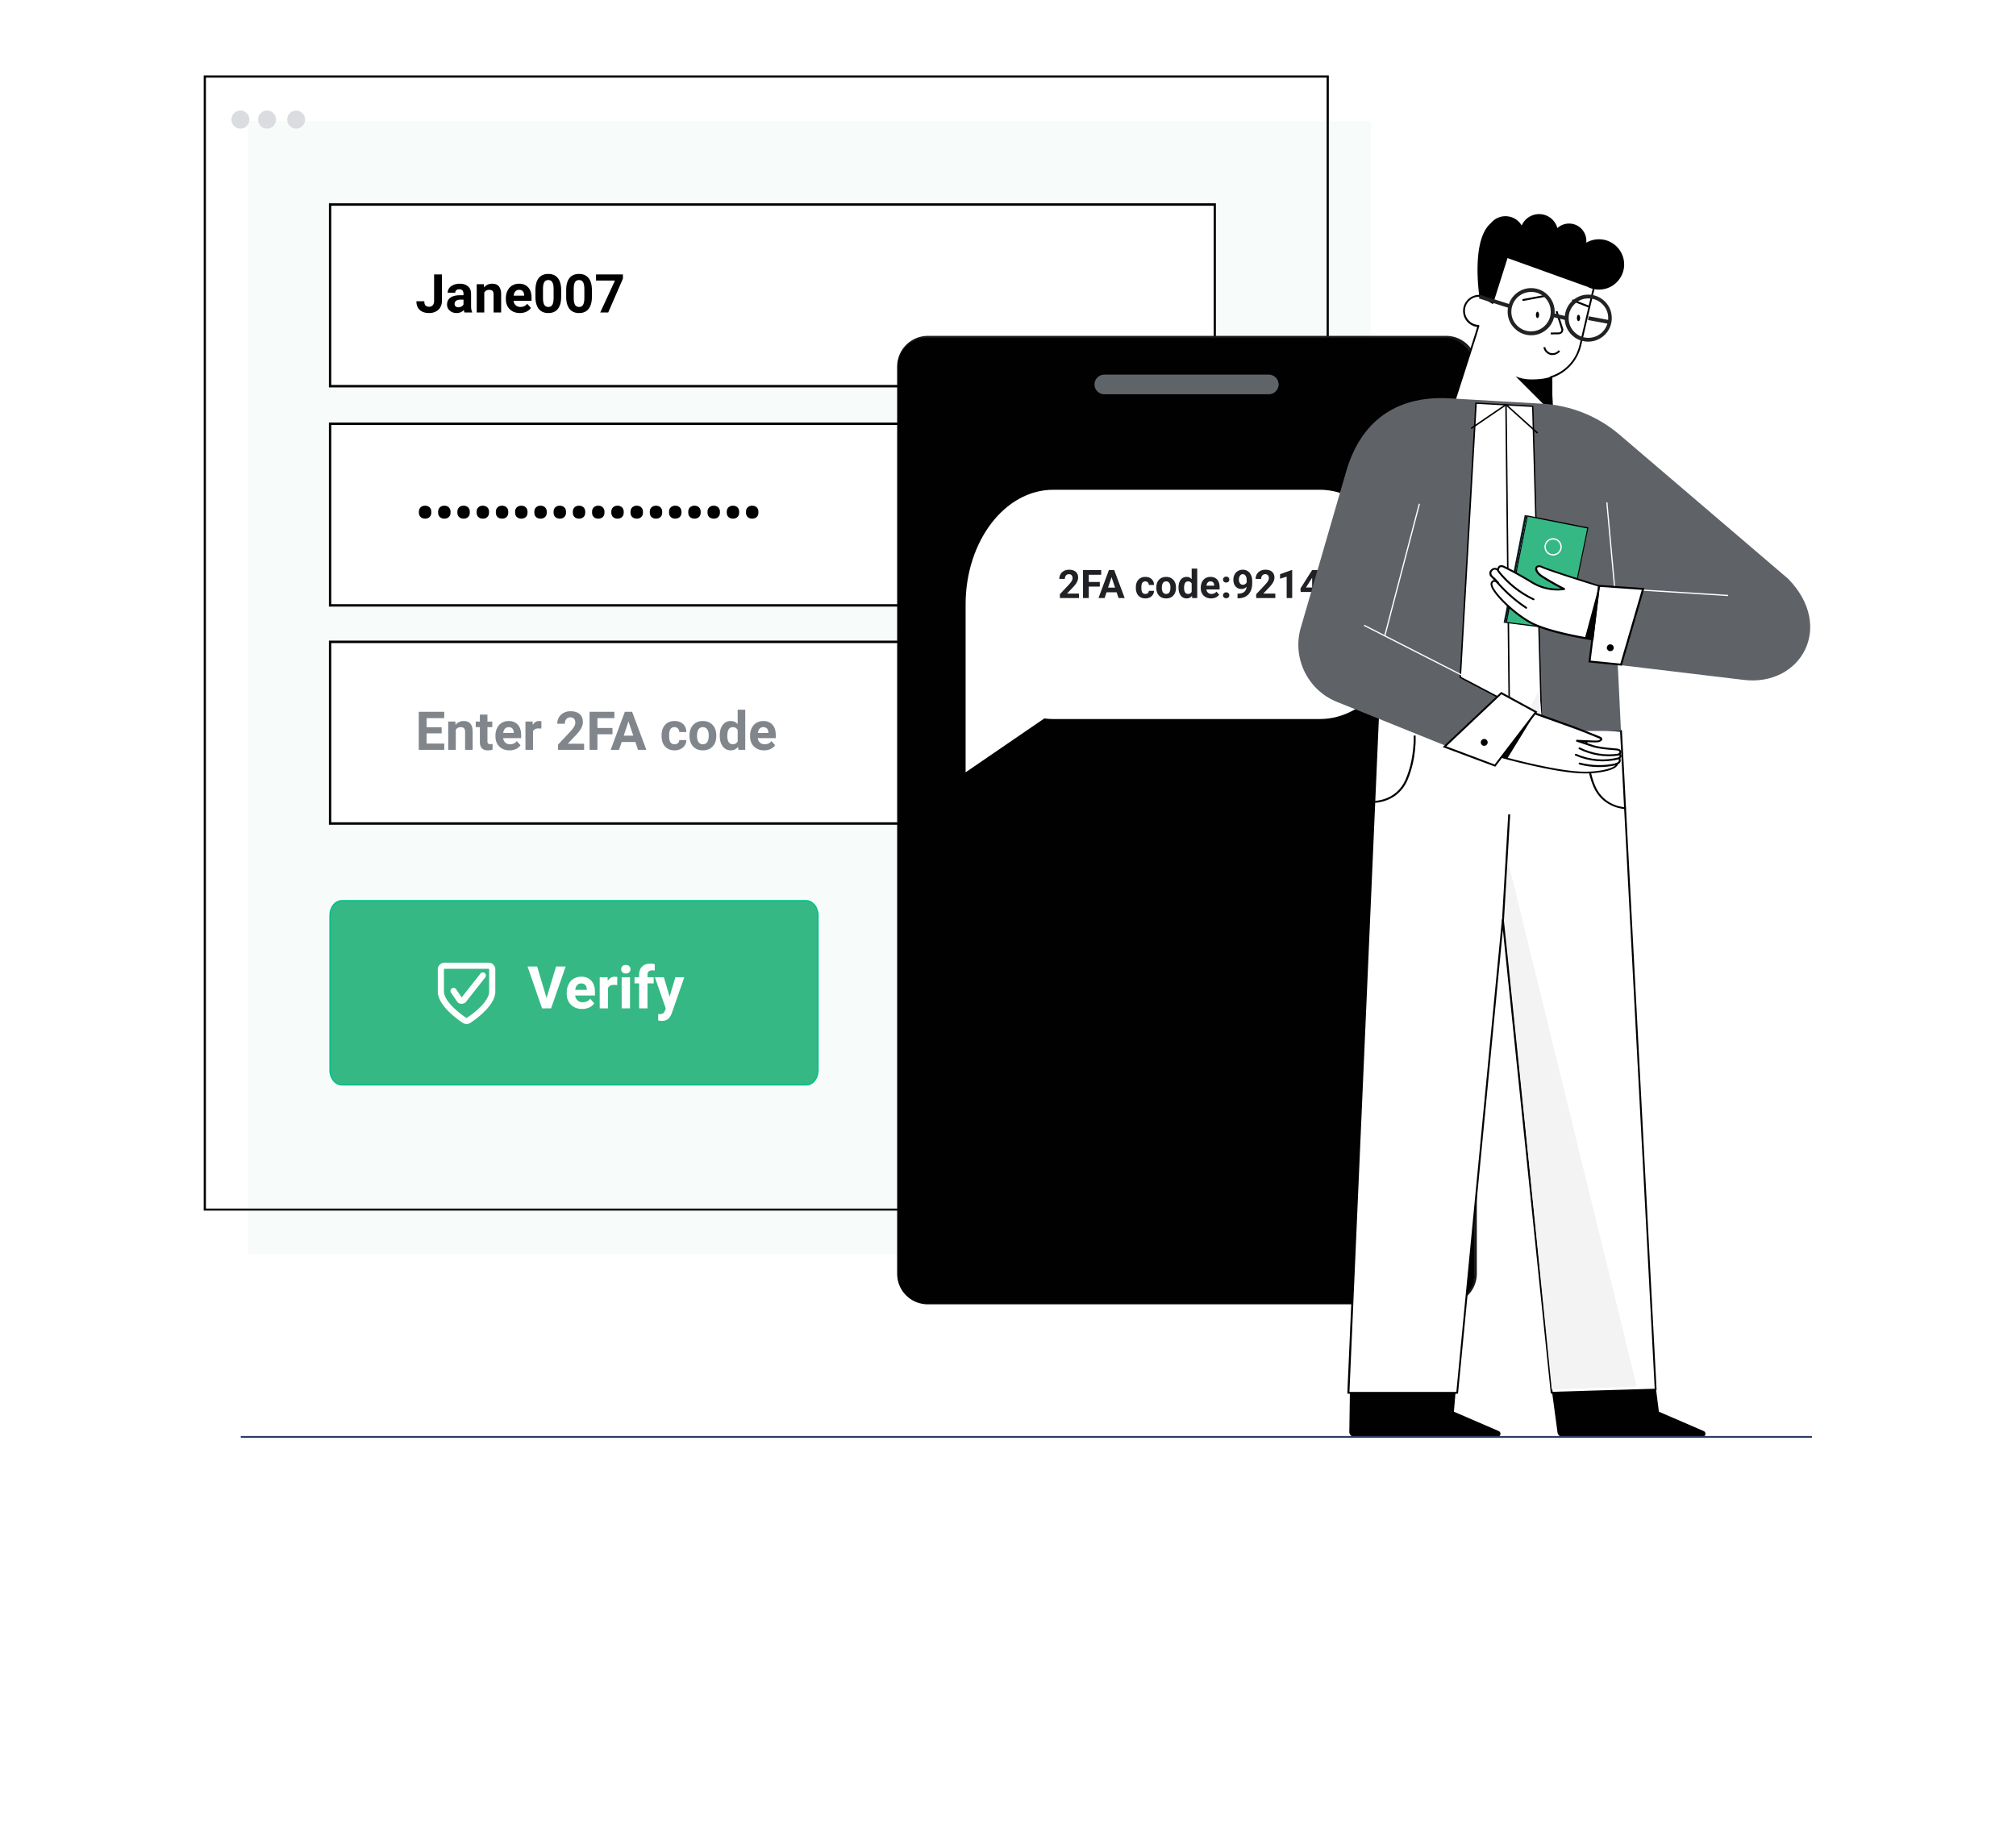
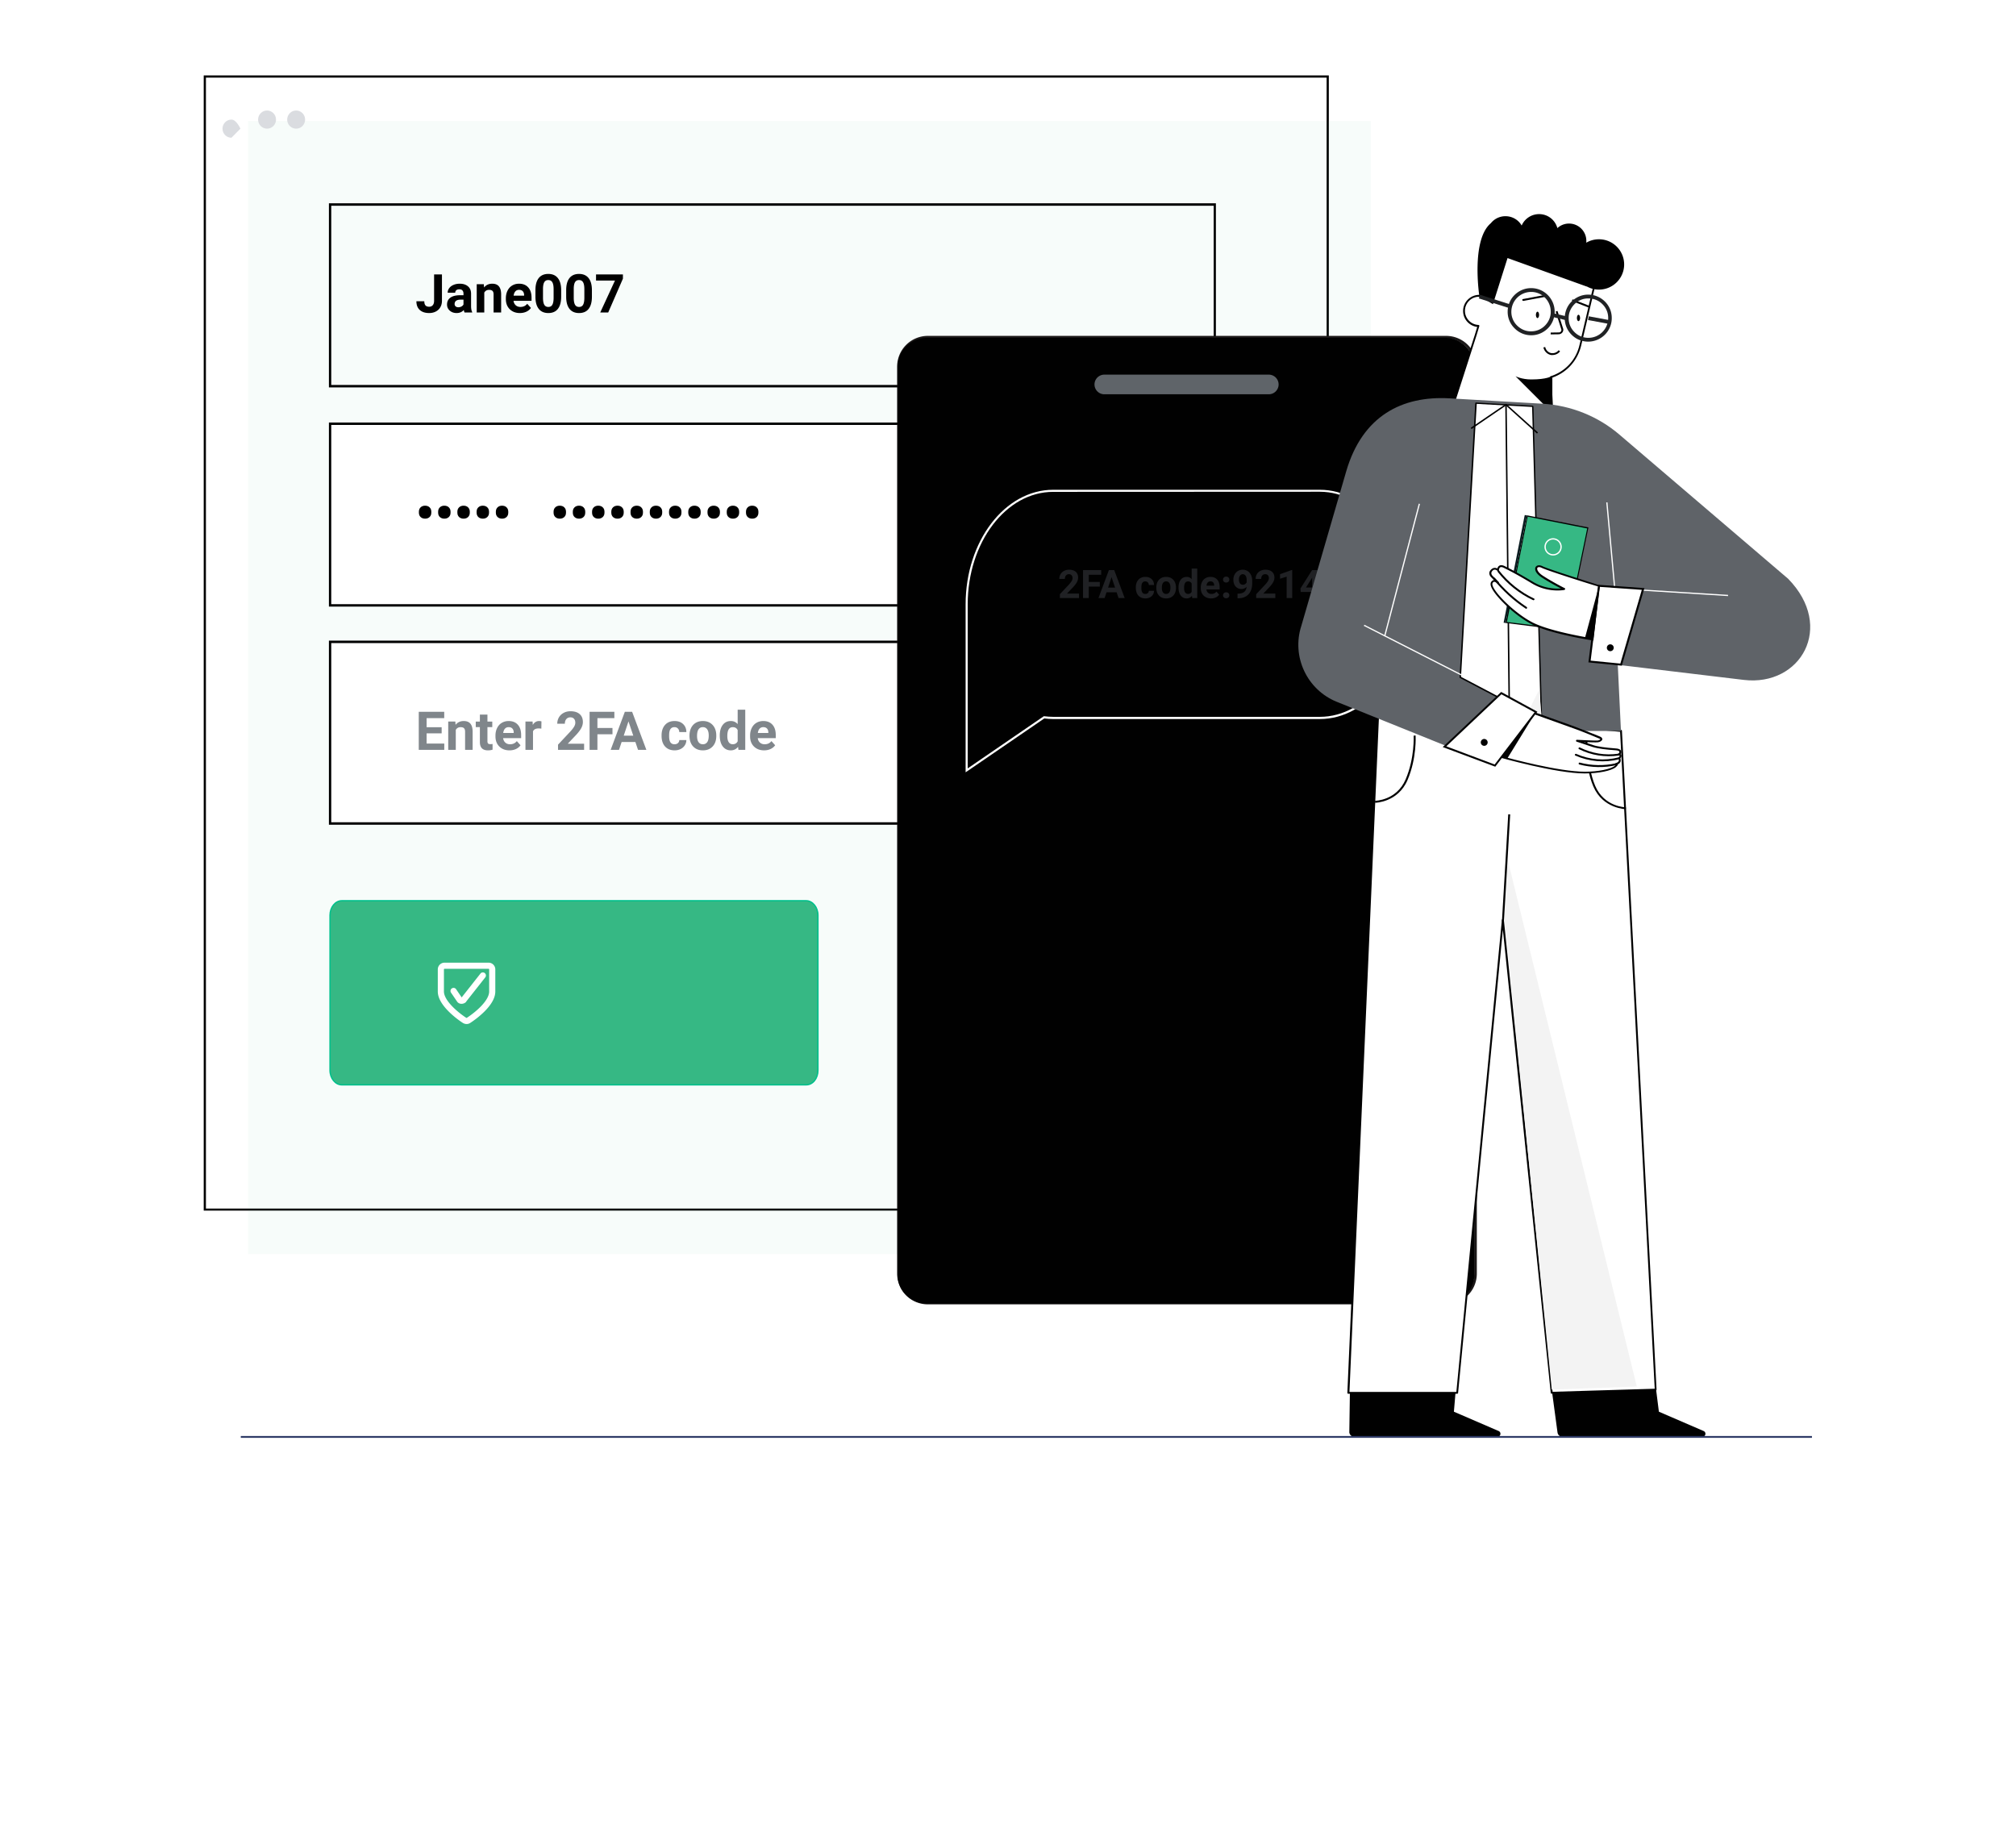
<svg xmlns="http://www.w3.org/2000/svg" xmlns:xlink="http://www.w3.org/1999/xlink" width="1524" height="1382" fill="none">
  <rect width="100%" height="100%" fill="#333333" stroke="none" />
  <style>.B{fill:#010101}.C{fill:#fff}.D{fill:#36b884}.E{stroke-miterlimit:10}</style>
  <g clip-path="url(#A)">
    <g class="C">
      <path d="M0 0h1524v1382H0z" />
      <path d="M1003.69 57.835H154.835v856.558h848.855V57.835z" />
    </g>
    <path d="M1004.53 915.228H154V57h850.53v858.228zm-848.86-1.577h847.19V58.67H155.67v854.981z" class="B" />
    <path opacity=".04" d="M1036.35 91.518H187.498v856.558h848.852V91.518z" class="D" />
    <g fill="#dadce0">
-       <path d="M181.745 97.272c3.741 0 6.773-3.074 6.773-6.867s-3.032-6.867-6.773-6.867-6.774 3.074-6.774 6.867 3.033 6.867 6.774 6.867zm20.135 0c3.741 0 6.774-3.074 6.774-6.867s-3.033-6.867-6.774-6.867-6.773 3.074-6.773 6.867 3.032 6.867 6.773 6.867zm21.992 0c3.741 0 6.774-3.074 6.774-6.867s-3.033-6.867-6.774-6.867-6.774 3.074-6.774 6.867 3.033 6.867 6.774 6.867z" />
+       <path d="M181.745 97.272s-3.032-6.867-6.773-6.867-6.774 3.074-6.774 6.867 3.033 6.867 6.774 6.867zm20.135 0c3.741 0 6.774-3.074 6.774-6.867s-3.033-6.867-6.774-6.867-6.773 3.074-6.773 6.867 3.032 6.867 6.773 6.867zm21.992 0c3.741 0 6.774-3.074 6.774-6.867s-3.033-6.867-6.774-6.867-6.774 3.074-6.774 6.867 3.033 6.867 6.774 6.867z" />
    </g>
-     <path d="M918.323 154.617H249.482V291.948H918.323V154.617Z" class="C" />
    <path d="M919.159 292.876H248.647V153.689h670.512v139.187h0zM250.41 291.02h667.078V155.545H250.41V291.02z" class="B" />
    <g fill="#000">
      <path d="M328.164 207.485h5.929v19.921c0 1.831-.409 3.452-1.226 4.861-.803 1.397-1.943 2.477-3.419 3.241s-3.142 1.147-5 1.147c-3.043 0-5.415-.771-7.114-2.313-1.7-1.554-2.55-3.748-2.55-6.581h5.969c0 1.41.296 2.451.889 3.123s1.528 1.008 2.806 1.008c1.133 0 2.036-.389 2.708-1.166s1.008-1.884 1.008-3.32v-19.921zm23.023 28.774c-.263-.514-.454-1.153-.573-1.917-1.383 1.542-3.182 2.313-5.395 2.313-2.095 0-3.834-.606-5.217-1.819-1.371-1.212-2.056-2.74-2.056-4.585 0-2.266.837-4.005 2.51-5.217 1.686-1.212 4.117-1.825 7.292-1.838h2.629v-1.225c0-.988-.257-1.779-.771-2.372-.5-.592-1.298-.889-2.391-.889-.962 0-1.719.231-2.273.692-.54.461-.81 1.093-.81 1.897h-5.711c0-1.238.382-2.385 1.146-3.439s1.844-1.877 3.241-2.47c1.396-.606 2.964-.909 4.703-.909 2.635 0 4.724.665 6.265 1.996 1.555 1.317 2.332 3.175 2.332 5.573v9.269c.013 2.029.297 3.564.85 4.604v.336h-5.771zm-4.723-3.972a4.99 4.99 0 0 0 2.332-.553c.711-.382 1.238-.89 1.581-1.522v-3.676h-2.134c-2.859 0-4.381.988-4.566 2.964l-.019.336c0 .712.25 1.298.751 1.759s1.185.692 2.055.692zm19.288-17.411l.178 2.47c1.528-1.91 3.577-2.865 6.146-2.865 2.266 0 3.953.665 5.06 1.996s1.673 3.32 1.699 5.968v13.814h-5.711v-13.675c0-1.213-.264-2.089-.791-2.629-.527-.553-1.403-.83-2.628-.83-1.608 0-2.813.685-3.617 2.055v15.079h-5.711v-21.383h5.375zm27.273 21.779c-3.136 0-5.692-.962-7.668-2.886-1.963-1.923-2.945-4.486-2.945-7.687v-.554c0-2.147.415-4.064 1.245-5.751.83-1.699 2.003-3.004 3.518-3.913 1.528-.922 3.267-1.383 5.217-1.383 2.925 0 5.224.922 6.897 2.767 1.687 1.844 2.53 4.459 2.53 7.845v2.332h-13.616c.184 1.397.737 2.517 1.66 3.36.935.843 2.114 1.265 3.537 1.265 2.2 0 3.92-.797 5.158-2.391l2.807 3.142c-.857 1.212-2.016 2.161-3.479 2.846-1.462.672-3.083 1.008-4.861 1.008zm-.652-17.55c-1.134 0-2.056.382-2.767 1.147-.699.764-1.146 1.857-1.344 3.28h7.944v-.454c-.026-1.265-.368-2.24-1.027-2.925-.659-.699-1.594-1.048-2.806-1.048zm31.837 5.257c0 3.979-.823 7.023-2.47 9.131s-4.058 3.162-7.233 3.162c-3.136 0-5.534-1.035-7.194-3.103s-2.51-5.033-2.549-8.893v-5.297c0-4.018.83-7.068 2.49-9.15 1.673-2.082 4.077-3.122 7.213-3.122s5.534 1.034 7.194 3.102c1.66 2.056 2.51 5.014 2.549 8.874v5.296zm-5.711-5.81c0-2.385-.33-4.117-.988-5.198-.646-1.093-1.66-1.64-3.044-1.64-1.344 0-2.338.521-2.984 1.561-.632 1.028-.968 2.642-1.008 4.842v6.996c0 2.345.316 4.091.949 5.237.645 1.133 1.673 1.7 3.083 1.7 1.396 0 2.404-.547 3.023-1.64s.942-2.767.969-5.02v-6.838zm28.952 5.81c0 3.979-.823 7.023-2.47 9.131s-4.058 3.162-7.233 3.162c-3.136 0-5.534-1.035-7.194-3.103s-2.51-5.033-2.549-8.893v-5.297c0-4.018.83-7.068 2.49-9.15 1.673-2.082 4.077-3.122 7.213-3.122s5.534 1.034 7.194 3.102c1.66 2.056 2.509 5.014 2.549 8.874v5.296zm-5.711-5.81c0-2.385-.33-4.117-.989-5.198-.645-1.093-1.66-1.64-3.043-1.64-1.344 0-2.339.521-2.984 1.561-.633 1.028-.969 2.642-1.008 4.842v6.996c0 2.345.316 4.091.949 5.237.645 1.133 1.673 1.7 3.083 1.7 1.396 0 2.404-.547 3.023-1.64s.942-2.767.969-5.02v-6.838zm29.149-7.866l-11.126 25.573h-6.028l11.147-24.15h-14.309v-4.624h20.316v3.201z" />
    </g>
    <path d="M918.323 320.342H249.482V457.674H918.323V320.342Z" class="C" />
    <path d="M919.159 458.601H248.647V319.414h670.512v139.187h0zm-668.749-1.855h667.078V321.27H250.41v135.476z" class="B" />
    <g fill="#000">
      <use xlink:href="#B" />
      <use xlink:href="#C" />
      <path d="M345.753 386.847c0-1.371.434-2.471 1.304-3.301s1.989-1.245 3.36-1.245c1.422 0 2.555.409 3.399 1.226.856.816 1.297 1.89 1.324 3.221v.85c0 1.357-.435 2.45-1.305 3.28-.856.817-1.982 1.226-3.379 1.226-1.383 0-2.516-.409-3.399-1.226-.87-.817-1.304-1.93-1.304-3.34v-.691zm14.545 0c0-1.371.435-2.471 1.304-3.301s1.99-1.245 3.36-1.245c1.423 0 2.556.409 3.399 1.226.856.816 1.298 1.89 1.324 3.221v.85c0 1.357-.435 2.45-1.304 3.28-.857.817-1.983 1.226-3.38 1.226-1.383 0-2.516-.409-3.399-1.226-.869-.817-1.304-1.93-1.304-3.34v-.691z" />
      <use xlink:href="#D" />
      <use xlink:href="#E" />
      <use xlink:href="#F" />
      <use xlink:href="#G" />
      <path d="M433.024 386.847c0-1.371.435-2.471 1.305-3.301s1.989-1.245 3.359-1.245c1.423 0 2.556.409 3.399 1.226.857.816 1.298 1.89 1.325 3.221v.85c0 1.357-.435 2.45-1.305 3.28-.856.817-1.983 1.226-3.379 1.226-1.384 0-2.517-.409-3.399-1.226-.87-.817-1.305-1.93-1.305-3.34v-.691zm14.546 0c0-1.371.434-2.471 1.304-3.301s1.989-1.245 3.36-1.245c1.423 0 2.556.409 3.399 1.226.856.816 1.298 1.89 1.324 3.221v.85c0 1.357-.435 2.45-1.304 3.28-.857.817-1.983 1.226-3.38 1.226-1.383 0-2.516-.409-3.399-1.226-.87-.817-1.304-1.93-1.304-3.34v-.691zm14.545 0c0-1.371.435-2.471 1.304-3.301s1.99-1.245 3.36-1.245c1.423 0 2.556.409 3.399 1.226.856.816 1.298 1.89 1.324 3.221v.85c0 1.357-.435 2.45-1.304 3.28-.857.817-1.983 1.226-3.38 1.226-1.383 0-2.516-.409-3.399-1.226-.869-.817-1.304-1.93-1.304-3.34v-.691zm14.545 0c0-1.371.435-2.471 1.305-3.301s1.989-1.245 3.359-1.245c1.423 0 2.556.409 3.399 1.226.857.816 1.298 1.89 1.324 3.221v.85c0 1.357-.434 2.45-1.304 3.28-.856.817-1.983 1.226-3.379 1.226-1.384 0-2.517-.409-3.399-1.226-.87-.817-1.305-1.93-1.305-3.34v-.691zm14.546 0c0-1.371.434-2.471 1.304-3.301s1.989-1.245 3.359-1.245c1.423 0 2.556.409 3.4 1.226.856.816 1.297 1.89 1.324 3.221v.85c0 1.357-.435 2.45-1.305 3.28-.856.817-1.982 1.226-3.379 1.226-1.383 0-2.516-.409-3.399-1.226-.87-.817-1.304-1.93-1.304-3.34v-.691zm14.545 0c0-1.371.435-2.471 1.304-3.301s1.99-1.245 3.36-1.245c1.423 0 2.556.409 3.399 1.226.856.816 1.298 1.89 1.324 3.221v.85c0 1.357-.435 2.45-1.304 3.28-.857.817-1.983 1.226-3.38 1.226-1.383 0-2.516-.409-3.399-1.226-.869-.817-1.304-1.93-1.304-3.34v-.691zm14.545 0c0-1.371.435-2.471 1.304-3.301s1.99-1.245 3.36-1.245c1.423 0 2.556.409 3.399 1.226.857.816 1.298 1.89 1.324 3.221v.85c0 1.357-.434 2.45-1.304 3.28-.856.817-1.983 1.226-3.379 1.226-1.384 0-2.517-.409-3.4-1.226-.869-.817-1.304-1.93-1.304-3.34v-.691zm14.545 0c0-1.371.435-2.471 1.305-3.301s1.989-1.245 3.359-1.245c1.423 0 2.556.409 3.4 1.226.856.816 1.297 1.89 1.324 3.221v.85c0 1.357-.435 2.45-1.305 3.28-.856.817-1.983 1.226-3.379 1.226-1.383 0-2.517-.409-3.399-1.226-.87-.817-1.305-1.93-1.305-3.34v-.691zm14.546 0c0-1.371.434-2.471 1.304-3.301s1.989-1.245 3.36-1.245c1.423 0 2.556.409 3.399 1.226.856.816 1.298 1.89 1.324 3.221v.85c0 1.357-.435 2.45-1.304 3.28-.857.817-1.983 1.226-3.38 1.226-1.383 0-2.516-.409-3.399-1.226-.87-.817-1.304-1.93-1.304-3.34v-.691zm14.545 0c0-1.371.435-2.471 1.304-3.301s1.99-1.245 3.36-1.245c1.423 0 2.556.409 3.399 1.226.857.816 1.298 1.89 1.324 3.221v.85c0 1.357-.435 2.45-1.304 3.28-.856.817-1.983 1.226-3.379 1.226-1.384 0-2.517-.409-3.4-1.226-.869-.817-1.304-1.93-1.304-3.34v-.691z" />
    </g>
    <path d="M918.323 485.233H249.482V622.564H918.323V485.233Z" class="C" />
    <path d="M919.159 623.492H248.647V484.305h670.512v139.187h0zm-668.749-1.856h667.078V486.161H250.41v135.475z" class="B" />
    <g fill="#80868b">
      <path d="M333.875 554.405h-11.383v7.707h13.359v4.763h-19.288v-28.774h19.249v4.802h-13.32v6.858h11.383v4.644zm10.336-8.913l.178 2.47c1.528-1.91 3.577-2.865 6.146-2.865 2.266 0 3.953.665 5.059 1.996s1.673 3.32 1.7 5.968v13.814h-5.712v-13.676c0-1.212-.263-2.088-.79-2.628-.527-.553-1.403-.83-2.628-.83-1.608 0-2.813.685-3.617 2.055v15.079h-5.711v-21.383h5.375zm24.268-5.257v5.257h3.657v4.19h-3.657v10.671c0 .791.152 1.357.455 1.7s.883.514 1.739.514c.633 0 1.192-.046 1.68-.139v4.328c-1.12.343-2.273.514-3.458.514-4.006 0-6.048-2.022-6.127-6.067v-11.521h-3.122v-4.19h3.122v-5.257h5.711zm16.68 27.035c-3.136 0-5.691-.961-7.668-2.885-1.963-1.924-2.944-4.486-2.944-7.688v-.553c0-2.148.415-4.065 1.245-5.751.83-1.7 2.002-3.004 3.517-3.913 1.529-.922 3.268-1.383 5.218-1.383 2.925 0 5.224.922 6.897 2.766 1.686 1.845 2.53 4.46 2.53 7.846v2.332h-13.617c.185 1.397.738 2.517 1.66 3.36.936.843 2.115 1.265 3.538 1.265 2.2 0 3.919-.797 5.158-2.392l2.806 3.143c-.856 1.212-2.016 2.16-3.478 2.845-1.463.672-3.083 1.008-4.862 1.008zm-.652-17.549c-1.133 0-2.055.382-2.767 1.146-.698.764-1.146 1.858-1.344 3.281h7.945v-.455c-.026-1.264-.369-2.239-1.028-2.924-.658-.699-1.594-1.048-2.806-1.048zm24.723 1.127a15.42 15.42 0 0 0-2.055-.159c-2.161 0-3.577.732-4.249 2.194v13.992h-5.712v-21.383h5.396l.158 2.549c1.146-1.963 2.733-2.944 4.762-2.944a5.96 5.96 0 0 1 1.779.257l-.079 5.494zm32.332 16.027h-19.723v-3.913l9.308-9.921c1.278-1.396 2.22-2.615 2.826-3.656.619-1.041.929-2.029.929-2.964 0-1.278-.323-2.28-.969-3.004-.645-.738-1.567-1.107-2.766-1.107-1.292 0-2.313.448-3.064 1.344-.737.883-1.106 2.049-1.106 3.498h-5.732c0-1.752.416-3.353 1.246-4.802.843-1.45 2.029-2.583 3.557-3.4 1.528-.83 3.261-1.245 5.197-1.245 2.965 0 5.264.712 6.898 2.135 1.646 1.423 2.47 3.432 2.47 6.027 0 1.423-.369 2.873-1.107 4.348s-2.002 3.195-3.794 5.158l-6.542 6.897h12.372v4.605zm21.442-11.759h-11.383v11.759h-5.929v-28.774h18.735v4.802h-12.806v7.431h11.383v4.782zm17.312 5.83h-10.395l-1.976 5.929h-6.304l10.711-28.774h5.494l10.771 28.774h-6.305l-1.996-5.929zm-8.794-4.802h7.193l-3.616-10.771-3.577 10.771zm38.379 6.522c1.054 0 1.91-.29 2.569-.87s1.001-1.35 1.028-2.312h5.355c-.013 1.449-.408 2.78-1.185 3.992-.778 1.199-1.845 2.134-3.202 2.806-1.344.659-2.833.988-4.466.988-3.057 0-5.468-.968-7.233-2.905-1.766-1.95-2.649-4.637-2.649-8.063v-.375c0-3.294.877-5.923 2.629-7.886s4.157-2.944 7.213-2.944c2.675 0 4.816.764 6.423 2.292 1.621 1.515 2.444 3.538 2.47 6.067h-5.355c-.027-1.106-.369-2.002-1.028-2.687-.659-.699-1.528-1.048-2.609-1.048-1.33 0-2.338.488-3.023 1.463-.672.961-1.008 2.529-1.008 4.703v.593c0 2.2.336 3.781 1.008 4.743s1.693 1.443 3.063 1.443zm11.324-6.68c0-2.121.408-4.012 1.225-5.672s1.99-2.945 3.518-3.854c1.541-.909 3.327-1.363 5.356-1.363 2.885 0 5.237.882 7.055 2.648 1.831 1.765 2.852 4.163 3.063 7.193l.04 1.463c0 3.28-.916 5.915-2.747 7.905-1.832 1.976-4.289 2.964-7.372 2.964s-5.547-.988-7.391-2.964c-1.831-1.976-2.747-4.664-2.747-8.063v-.257zm5.711.415c0 2.029.382 3.583 1.147 4.664.764 1.067 1.857 1.601 3.28 1.601 1.384 0 2.464-.527 3.241-1.581.778-1.068 1.166-2.767 1.166-5.099 0-1.99-.388-3.531-1.166-4.625s-1.871-1.64-3.28-1.64c-1.397 0-2.477.547-3.241 1.64-.765 1.081-1.147 2.761-1.147 5.04zm17.174-.376c0-3.333.744-5.988 2.233-7.964 1.502-1.976 3.551-2.964 6.146-2.964 2.082 0 3.801.777 5.158 2.332V536.52h5.732v30.355h-5.158l-.277-2.273c-1.423 1.779-3.254 2.668-5.494 2.668-2.517 0-4.539-.988-6.067-2.964-1.515-1.99-2.273-4.75-2.273-8.281zm5.711.415c0 2.003.35 3.538 1.048 4.605s1.713 1.601 3.043 1.601c1.766 0 3.011-.745 3.735-2.233v-8.439c-.711-1.489-1.943-2.233-3.695-2.233-2.754 0-4.131 2.233-4.131 6.699zm27.826 10.83c-3.135 0-5.691-.961-7.668-2.885-1.963-1.924-2.944-4.486-2.944-7.688v-.553c0-2.148.415-4.065 1.245-5.751.83-1.7 2.002-3.004 3.517-3.913 1.529-.922 3.268-1.383 5.218-1.383 2.925 0 5.224.922 6.897 2.766 1.686 1.845 2.53 4.46 2.53 7.846v2.332h-13.617c.185 1.397.738 2.517 1.66 3.36.936.843 2.115 1.265 3.538 1.265 2.2 0 3.919-.797 5.158-2.392l2.806 3.143c-.856 1.212-2.016 2.16-3.478 2.845-1.463.672-3.083 1.008-4.862 1.008zm-.652-17.549c-1.133 0-2.055.382-2.767 1.146-.698.764-1.146 1.858-1.344 3.281h7.945v-.455c-.026-1.264-.369-2.239-1.028-2.924-.658-.699-1.594-1.048-2.806-1.048z" />
    </g>
    <path d="M701.47 254.924h391.67a22.22 22.22 0 0 1 22.27 22.27V962.83a22.22 22.22 0 0 1-22.27 22.27H701.47c-12.342 0-22.27-9.928-22.27-22.27V277.194a22.22 22.22 0 0 1 22.27-22.27z" stroke="#1b1818" stroke-width="2" stroke-linejoin="round" />
    <path d="M700.727 255.388h391.583a22.22 22.22 0 0 1 22.27 22.27v685.636a22.22 22.22 0 0 1-22.27 22.27H700.727a22.22 22.22 0 0 1-22.27-22.27V277.658c0-12.248 9.929-22.27 22.27-22.27z" class="B" />
    <path d="M609.42 820.139H258.39c-4.825 0-8.908-4.918-8.908-10.95V691.901c0-6.031 3.99-10.949 8.908-10.949h351.03c4.826 0 8.908 4.918 8.908 10.949v117.288c0 6.032-3.804 10.95-8.908 10.95z" stroke="#00c08b" class="D E" />
    <g class="C">
      <g fill-rule="evenodd">
        <path d="M366.443 735.64a2.32 2.32 0 0 1 .387 3.257l-14.225 18.056c-.057.12-.125.239-.204.354a2.66 2.66 0 0 1-.831.777l-.143.081-.161.101c-1.686.963-4.487 1.011-5.895-1.328l-4.412-6.479a2.32 2.32 0 1 1 3.836-2.611l4.207 6.18 14.184-18.002a2.32 2.32 0 0 1 3.257-.386zm-17.182 18.422l-.002.001zm-18.308-21.194c0-2.812 2.292-5.103 5.104-5.103h33.266c2.812 0 5.103 2.291 5.103 5.103v16.703c0 2.823-1.036 5.549-2.481 7.999-1.453 2.462-3.405 4.788-5.443 6.853-4.062 4.117-8.688 7.418-11.087 8.946-1.664 1.095-3.72.993-5.338.068a1.81 1.81 0 0 1-.094-.057c-2.403-1.529-7.041-4.871-11.109-9.013-2.037-2.072-3.986-4.4-5.438-6.853-1.443-2.438-2.483-5.149-2.483-7.943v-16.703zm5.104-.464c-.25 0-.464.215-.464.464v16.703c0 1.66.63 3.542 1.836 5.58 1.197 2.023 2.876 4.053 4.754 5.965 3.727 3.793 8.023 6.901 10.232 8.313a.73.73 0 0 0 .327.092c.074 0 .108-.018.122-.028s.025-.016.037-.024l.005-.003c2.199-1.399 6.537-4.495 10.294-8.302 1.877-1.901 3.553-3.925 4.749-5.952 1.203-2.039 1.838-3.94 1.838-5.641v-16.703c0-.249-.214-.464-.464-.464h-33.266z" />
      </g>
-       <path d="M413.179 754.482l7.177-23.814h7.264l-11.026 31.665h-6.807l-10.983-31.665h7.242l7.133 23.814zm26.903 8.286c-3.451 0-6.264-1.059-8.439-3.176-2.16-2.116-3.24-4.936-3.24-8.46v-.608c0-2.364.457-4.473 1.37-6.329.913-1.87 2.204-3.306 3.871-4.306 1.682-1.015 3.596-1.523 5.742-1.523 3.218 0 5.748 1.015 7.59 3.045 1.855 2.03 2.783 4.908 2.783 8.634v2.566h-14.984c.203 1.537.812 2.77 1.827 3.698 1.029.927 2.327 1.391 3.893 1.391 2.421 0 4.313-.877 5.676-2.631l3.088 3.458c-.942 1.334-2.218 2.378-3.827 3.132-1.61.739-3.393 1.109-5.35 1.109zm-.718-19.313c-1.247 0-2.262.421-3.045 1.262-.768.841-1.261 2.044-1.479 3.61h8.743v-.5c-.029-1.392-.406-2.465-1.131-3.219-.725-.768-1.754-1.153-3.088-1.153zm27.207 1.24c-.856-.116-1.61-.174-2.262-.174-2.378 0-3.937.805-4.676 2.414v15.398h-6.285v-23.532h5.937l.174 2.806c1.261-2.16 3.008-3.241 5.241-3.241.696 0 1.349.095 1.958.283l-.087 6.046zm9.677 17.638h-6.306v-23.532h6.306v23.532zm-6.676-29.621c0-.942.312-1.718.935-2.327.638-.609 1.501-.914 2.588-.914 1.073 0 1.928.305 2.566.914s.957 1.385.957 2.327c0 .957-.326 1.74-.978 2.349-.638.609-1.487.913-2.545.913s-1.914-.304-2.566-.913c-.638-.609-.957-1.392-.957-2.349zm13.592 29.621v-18.921h-3.501v-4.611h3.501v-2c0-2.639.754-4.684 2.262-6.133 1.522-1.465 3.647-2.197 6.372-2.197.87 0 1.936.145 3.197.435l-.065 4.872c-.522-.131-1.16-.196-1.914-.196-2.363 0-3.545 1.109-3.545 3.327v1.892h4.676v4.611h-4.676v18.921h-6.307zm23.031-8.895l4.35-14.637h6.742l-9.46 27.185-.522 1.24c-1.407 3.074-3.727 4.611-6.96 4.611-.913 0-1.841-.138-2.784-.414v-4.762l.957.021c1.189 0 2.074-.181 2.654-.543.594-.363 1.058-.965 1.392-1.805l.739-1.936-8.243-23.597h6.764l4.371 14.637zM997.66 371.099H796.21c-36.189 0-65.511 38.416-65.511 85.832v125.454l58.551-40.086c2.32.279 4.64.464 6.96.464h201.45c36.19 0 65.51-38.415 65.51-85.832s-29.32-85.832-65.51-85.832z" />
      <path d="M729.957 583.87V456.931c0-47.787 29.693-86.667 66.253-86.667h201.45c36.56 0 66.25 38.88 66.25 86.667s-29.69 86.667-66.25 86.667H796.21c-2.227 0-4.547-.185-6.774-.463l-59.479 40.735zm66.253-212.029c-35.725 0-64.676 38.138-64.676 85.09v123.97l57.531-39.437h.278c2.32.279 4.64.464 6.867.464h201.45c35.72 0 64.68-38.137 64.68-85.09s-29.05-85.089-64.68-85.089l-201.45.092z" />
    </g>
    <g fill="#202124">
      <path d="M815.679 452.106H801.21v-2.871l6.829-7.278c.937-1.025 1.628-1.919 2.073-2.682.454-.764.681-1.489.681-2.175 0-.938-.236-1.672-.71-2.204-.474-.541-1.15-.812-2.03-.812-.947 0-1.696.329-2.247.986-.541.648-.812 1.503-.812 2.566h-4.205c0-1.285.305-2.46.914-3.523.618-1.063 1.488-1.894 2.609-2.494 1.122-.609 2.393-.913 3.814-.913 2.174 0 3.861.522 5.06 1.566 1.208 1.044 1.812 2.518 1.812 4.422 0 1.044-.271 2.107-.812 3.19s-1.469 2.343-2.784 3.784l-4.799 5.06h9.076v3.378zm15.731-8.627h-8.351v8.627h-4.349v-21.11h13.744v3.523h-9.395v5.452h8.351v3.508zm12.701 4.277h-7.626l-1.45 4.35h-4.625l7.858-21.11h4.031l7.902 21.11h-4.625l-1.465-4.35zm-6.452-3.523h5.278l-2.653-7.902-2.625 7.902zm28.157 4.785c.773 0 1.401-.213 1.885-.638s.734-.991.754-1.697h3.929c-.01 1.064-.3 2.04-.87 2.929-.57.88-1.353 1.566-2.349 2.059-.986.483-2.078.725-3.277.725-2.242 0-4.011-.711-5.306-2.131-1.295-1.431-1.943-3.403-1.943-5.916v-.275c0-2.417.643-4.345 1.928-5.785s3.05-2.161 5.292-2.161c1.962 0 3.533.561 4.712 1.682 1.189 1.112 1.793 2.595 1.813 4.451h-3.929c-.02-.812-.271-1.469-.754-1.972-.484-.512-1.122-.768-1.914-.768-.976 0-1.716.358-2.218 1.073-.493.706-.74 1.856-.74 3.451v.435c0 1.614.247 2.774.74 3.479s1.242 1.059 2.247 1.059zm8.308-4.901c0-1.556.299-2.943.898-4.161s1.46-2.16 2.581-2.827c1.131-.667 2.441-1.001 3.929-1.001 2.117 0 3.843.648 5.176 1.943 1.344 1.295 2.093 3.055 2.248 5.278l.029 1.073c0 2.406-.672 4.34-2.016 5.799-1.343 1.45-3.146 2.175-5.408 2.175s-4.069-.725-5.422-2.175c-1.344-1.45-2.015-3.422-2.015-5.915v-.189zm4.19.305c0 1.488.28 2.629.841 3.421.56.783 1.362 1.175 2.406 1.175 1.015 0 1.808-.387 2.378-1.16.57-.783.856-2.03.856-3.741 0-1.459-.286-2.59-.856-3.393s-1.372-1.203-2.407-1.203c-1.024 0-1.817.401-2.377 1.203-.561.793-.841 2.025-.841 3.698zm12.599-.276c0-2.445.546-4.393 1.638-5.843 1.102-1.45 2.605-2.175 4.509-2.175 1.528 0 2.789.571 3.785 1.711v-8.003h4.204v22.27h-3.784l-.203-1.667c-1.044 1.304-2.387 1.957-4.031 1.957-1.846 0-3.329-.725-4.451-2.175-1.111-1.459-1.667-3.484-1.667-6.075zm4.19.305c0 1.469.256 2.595.769 3.378s1.256 1.174 2.232 1.174c1.296 0 2.209-.546 2.741-1.638v-6.191c-.522-1.092-1.426-1.638-2.712-1.638-2.02 0-3.03 1.638-3.03 4.915zm20.414 7.945c-2.3 0-4.175-.706-5.625-2.117-1.44-1.411-2.161-3.291-2.161-5.64v-.406c0-1.575.305-2.982.914-4.219.609-1.247 1.469-2.204 2.581-2.871 1.121-.676 2.397-1.015 3.827-1.015 2.146 0 3.833.677 5.06 2.03 1.238 1.353 1.856 3.272 1.856 5.756v1.711h-9.989c.135 1.025.541 1.846 1.217 2.465.687.618 1.552.928 2.596.928 1.614 0 2.875-.585 3.784-1.755l2.059 2.306c-.629.889-1.479 1.585-2.552 2.087-1.073.493-2.262.74-3.567.74zm-.478-12.875c-.831 0-1.508.28-2.03.841-.512.561-.841 1.363-.986 2.407h5.829v-.334c-.02-.928-.271-1.643-.754-2.146-.484-.512-1.17-.768-2.059-.768zm9.525 10.526c0-.667.223-1.208.667-1.624.455-.415 1.02-.623 1.697-.623.686 0 1.251.208 1.696.623.454.416.681.957.681 1.624 0 .657-.222 1.194-.666 1.609-.445.406-1.015.609-1.711.609-.687 0-1.252-.203-1.697-.609-.444-.415-.667-.952-.667-1.609zm0-11.874c0-.667.223-1.209.667-1.624.455-.416 1.02-.624 1.697-.624.686 0 1.251.208 1.696.624.454.415.681.957.681 1.624 0 .657-.222 1.193-.666 1.609-.445.406-1.015.609-1.711.609-.687 0-1.252-.203-1.697-.609-.444-.416-.667-.952-.667-1.609zm17.805 5.495c-1.092 1.073-2.368 1.609-3.828 1.609-1.865 0-3.359-.638-4.48-1.914-1.121-1.285-1.682-3.016-1.682-5.19 0-1.383.3-2.649.899-3.799.609-1.16 1.455-2.059 2.537-2.697 1.083-.647 2.301-.971 3.654-.971 1.392 0 2.629.348 3.712 1.044s1.923 1.696 2.522 3.001.904 2.798.914 4.48v1.551c0 3.519-.875 6.283-2.624 8.294s-4.229 3.083-7.438 3.218l-1.03.015v-3.494l.928-.015c3.644-.164 5.616-1.875 5.916-5.132zm-2.798-1.595c.676 0 1.256-.174 1.739-.522.493-.348.865-.769 1.117-1.262v-1.725c0-1.421-.271-2.523-.812-3.306s-1.266-1.174-2.175-1.174c-.841 0-1.532.387-2.073 1.16-.542.764-.812 1.725-.812 2.885 0 1.15.261 2.098.783 2.842.531.735 1.276 1.102 2.233 1.102zm24.517 10.033h-14.47v-2.871l6.829-7.278c.938-1.025 1.629-1.919 2.073-2.682.455-.764.682-1.489.682-2.175 0-.938-.237-1.672-.711-2.204-.473-.541-1.15-.812-2.03-.812-.947 0-1.696.329-2.247.986-.541.648-.812 1.503-.812 2.566h-4.204c0-1.285.304-2.46.913-3.523a6.5 6.5 0 0 1 2.61-2.494c1.121-.609 2.392-.913 3.813-.913 2.175 0 3.861.522 5.06 1.566 1.208 1.044 1.812 2.518 1.812 4.422 0 1.044-.27 2.107-.812 3.19s-1.469 2.343-2.783 3.784l-4.799 5.06h9.076v3.378zm12.759 0h-4.19v-16.152l-5.003 1.552v-3.407l8.743-3.132h.45v21.139zm19.268-7.945h2.393v3.378h-2.393v4.567h-4.19v-4.567h-8.655l-.189-2.639 8.801-13.904h4.233v13.165zm-8.858 0h4.668v-7.453l-.275.479-4.393 6.974zm27.273-7.554c0 1.024-.26 1.933-.77 2.726s-1.22 1.425-2.12 1.899c1.03.493 1.84 1.174 2.44 2.044.6.86.9 1.875.9 3.045 0 1.875-.64 3.359-1.92 4.451-1.27 1.083-3.01 1.624-5.2 1.624s-3.93-.546-5.22-1.638-1.93-2.572-1.93-4.437c0-1.17.3-2.189.9-3.059s1.41-1.547 2.42-2.03c-.9-.474-1.6-1.107-2.12-1.899-.5-.793-.75-1.702-.75-2.726 0-1.798.6-3.229 1.8-4.292 1.2-1.073 2.83-1.609 4.88-1.609s3.68.531 4.88 1.595c1.2 1.053 1.81 2.489 1.81 4.306zm-3.76 9.409c0-.918-.26-1.652-.79-2.203-.54-.551-1.25-.827-2.15-.827-.89 0-1.6.276-2.13.827-.53.541-.8 1.276-.8 2.203 0 .899.26 1.624.78 2.175.53.551 1.25.827 2.18.827.91 0 1.62-.266 2.13-.798.52-.531.78-1.266.78-2.204zm-.43-9.206c0-.822-.22-1.479-.65-1.972-.44-.503-1.05-.754-1.85-.754-.78 0-1.39.242-1.82.725-.44.483-.65 1.15-.65 2.001 0 .841.21 1.517.65 2.03.43.512 1.05.768 1.84.768s1.4-.256 1.83-.768.65-1.189.65-2.03zm21.83-3.465l-8.16 18.761h-4.42l8.18-17.717h-10.5v-3.393h14.9v2.349z" />
    </g>
    <path d="M1173.04 338.08v-52.427l-.56-.464c10.76-3.433 19.58-12.341 22.36-24.126l11.6-49.272-71.45-21.435-10.67 34.982c-1.76-1.02-3.71-1.67-5.94-1.67-6.31 0-11.41 5.104-11.41 11.413 0 6.125 4.82 11.135 10.85 11.414l-2.13 6.959-18.84 58.366 76.19 26.26z" class="C" />
    <g class="B">
      <path d="M1172.76 338.73l-76.28-26.26c-.37-.093-.55-.557-.46-.928l18.84-58.273 1.85-6.125c-6.03-.742-10.67-5.846-10.67-12.063 0-6.681 5.48-12.155 12.16-12.155 1.94 0 3.8.464 5.47 1.299l10.39-34.147c.1-.372.56-.557.93-.464l71.45 21.434c.37.093.56.464.46.836l-11.59 49.272c-2.7 11.413-10.77 20.414-21.81 24.311v.186 52.427c0 .278-.09.464-.28.557-.09.093-.28.093-.46.093.09.092.18.092 0 0zm-.84-52.984c-.18-.186-.28-.464-.18-.743.09-.278.28-.464.46-.556 11.04-3.527 19.21-12.342 21.81-23.57l11.41-48.622-70.15-21.064-10.49 34.333c-.09.186-.18.371-.46.464-.19.093-.46.093-.65-.093a10.75 10.75 0 0 0-5.57-1.577c-5.94 0-10.67 4.825-10.67 10.671 0 5.66 4.46 10.392 10.21 10.671.19 0 .46.092.56.278.09.186.18.371.09.65l-2.14 7.052-18.55 57.623 74.6 25.611v-51.036l-.28-.092z" />
      <path d="M1157.54 286.859c-7.15 0-11.88-2.412-11.88-2.412l28.58 28.579-1.48-28.579s-3.34 2.412-15.22 2.412zm15.5 763.671l4.36 32.39c.28 1.95 1.85 3.34 3.8 3.34h105.69c2.32 0 3.25-2.97 1.3-4.27l-34.15-14.75-2.41-19.03-78.59 2.32zm-152.55 0l-.47 32.39c.28 1.95 1.86 3.34 3.81 3.34h108.1c2.32 0 3.25-2.97 1.3-4.27l-34.15-14.75 2.41-28.58-81 11.87z" />
    </g>
    <path d="M1041.92 535.819l-22.64 517.131h82.21l34.61-357.437 36.94 357.437 78.59-2.42-26.17-498.009-183.54-16.702z" class="C" />
    <path d="M1172.29 1053.04l-36.19-350.197-33.86 350.197c0 .37-.38.65-.75.65h-82.21c-.18 0-.37-.1-.56-.19-.18-.09-.18-.37-.18-.55l22.64-517.132c0-.185.09-.371.28-.556.18-.186.37-.186.55-.186l183.45 16.703c.37 0 .65.278.65.649l26.17 498.012c0 .19-.09.37-.19.56-.09.18-.27.18-.46.18l-78.59 2.41c-.38.1-.75-.18-.75-.55zm-36.93-357.62c0-.371.37-.65.74-.65.38 0 .65.279.75.65l36.84 356.78 77.2-2.32-26.17-496.617-182.06-16.517-22.54 515.554h80.82l34.42-356.88z" class="B" />
    <path d="M1137.22 693.1l35.82 357.43 64.3-2.32-98.92-403.64-1.2 48.53z" fill="#f3f3f3" />
    <path d="M1140.16 615.599l-4.77 81.054 1.48.087 4.77-81.054-1.48-.087z" class="B" />
    <path d="M1010.65 530.622l119.42 48.159 19.03-26.167h76.27l-2.41-50.015 95.29 11.414c42.87 5.103 69.13-39.994 33.5-76.461l-127.49-108.937c-16.24-13.919-36.66-22.084-58-23.383l-70.52-4.083c-35.72-2.042-65.79 13.176-78.04 55.118l-33.959 116.917c-7.516 23.198 4.269 48.345 26.909 57.438zm123.97-112.834c16.52 0 16.61 25.703 0 25.703-16.52 0-16.61-25.703 0-25.703z" fill="#5f6368" />
    <path d="M1115.78 304.768l-11.87 207.296 61.42 32.291-6.68-237.267-42.87-2.32z" class="C" />
    <path d="M1165.06 544.819l-61.43-32.291c-.19-.093-.28-.278-.28-.464l11.88-207.296c0-.279.28-.464.55-.464l42.87 2.412c.28 0 .47.279.56.557l6.59 237.268c0 .186-.09.371-.28.464-.09.093-.19.093-.28.093 0-.186-.09-.186-.18-.279zm-48.72-239.494l-11.88 206.368 60.32 31.735-6.59-235.784-41.85-2.319z" class="B" />
    <path d="M1158.65 531.179l-9.46 21.528 17.26-.186-2.97-30.992-4.83 9.65z" fill="#f3f3f3" />
    <g class="B">
      <path d="M1138.42 306.624l-25.98 17.723-.65-.928 26.73-18.187 24.12 21.713-.74.835-23.48-21.156z" />
      <path d="M1139.03 305.958l-1.12.012 2.42 223.976 1.12-.012-2.42-223.976z" />
    </g>
    <g class="C">
      <path d="M1230.14 444.945l-.06.926 76.21 4.774.06-.926-76.21-4.774zm-157.61-64.197l-26.22 100.09.9.235 26.22-100.09-.9-.235zm142.65-.986l-.93.084 5.98 65.519.92-.084-5.97-65.519z" />
    </g>
    <g class="B">
      <path d="M1204.49 594.556c-7.14-16.61-6.03-41.385-6.03-41.571l1.49.093c0 .278-1.03 24.682 5.93 41.014 6.87 16.053 23.02 16.238 23.2 16.238v1.485c-.28-.186-17.35-.371-24.59-17.259zm-165.07 10.856c.18 0 16.33-.185 23.19-16.238 6.96-16.331 6.04-32.848 6.04-33.034l1.48-.093c0 .186 1.02 17.074-6.12 33.684-7.24 16.888-24.32 17.166-24.5 17.166l-.09-1.485z" />
    </g>
    <path d="M1118.29 223.668l10.3 6.31 11.04-34.89 59.57 21.435c.1 0 .28.093.47.093 2.69 1.485 5.75 2.32 9.09 2.32 10.49 0 19.02-8.537 19.02-19.023s-8.53-19.022-19.02-19.022c-3.53 0-6.77.928-9.65 2.598.09-.464.09-.928.09-1.392 0-7.237-5.84-13.083-13.08-13.083a12.93 12.93 0 0 0-8.82 3.433c-1.67-6.124-7.14-10.578-13.82-10.578-5.85 0-10.95 3.526-13.18 8.63-2.41-4.269-7.05-7.053-12.25-7.053-4.45 0-8.44 2.042-11.04 5.29-15.12 12.712-8.72 54.932-8.72 54.932z" fill="#000" />
    <g class="B">
      <path d="M1172.29 251.413l6.22-.093c.56 0 1.02-.278 1.39-.65s.47-.927.47-1.391l-4.36-13.734 1.39-.464 4.36 13.734v.092a3.41 3.41 0 0 1-.84 2.599c-.65.742-1.57 1.113-2.5 1.206l-6.22.093.09-1.392zm28.12-19.115c.83.371 1.21-1.021.37-1.392l-11.51-4.454c-.83-.371-1.2 1.113-.37 1.392l11.51 4.454zm-32.29-7.888c.93-.185.55-1.577-.37-1.391l-16.43 3.062c-.93.185-.55 1.577.37 1.392l16.43-3.063z" />
      <use xlink:href="#H" />
      <path d="M1162.27 240.463c.67 0 1.21-1.08 1.21-2.412s-.54-2.413-1.21-2.413c-.66 0-1.2 1.08-1.2 2.413s.54 2.412 1.2 2.412z" />
    </g>
    <path d="M1191.69 440.893l8.63-41.756-45.75-9.001-15.87 80.45 40 5.011" class="D" />
    <path d="M1138.15 470.957l16.05-80.914.09-.464 46.49 9.187-8.72 42.22-.74-.186 8.53-41.292-45-8.908-15.68 79.615 39.62 4.918-.09.928-40.55-5.104z" class="B" />
    <path d="M1031.4 472.321l-.42.827 126.31 64.399.42-.827-126.31-64.399z" class="C" />
    <path d="M1138.24 470.957l-1.58-.185 15.96-81.378 1.67.185-16.05 81.378z" fill="#091c20" />
    <path d="M1208.76 442.934l-7.14 57.16 23.84 2.412 16.61-57.159-33.31-2.413z" class="C" />
    <g class="B">
      <path d="M1200.78 500.743l7.33-58.644 34.98 2.506-17.07 58.644-25.24-2.506zm8.63-57.066l-6.96 55.767 22.46 2.227 16.23-55.767-31.73-2.227zm7.89 48.622c1.43 0 2.6-1.163 2.6-2.598s-1.17-2.598-2.6-2.598c-1.44 0-2.6 1.163-2.6 2.598s1.16 2.598 2.6 2.598z" />
    </g>
    <path d="M1203.94 483.391s-31-4.732-45.29-11.877-33.4-26.167-30.99-30.992c1.49-2.97 4.73 0 4.73 0l-4.73-4.733s-2.41-2.412 0-4.732c2.41-2.413 4.73 0 4.73 0s0-4.732 4.74-2.413c4.26 2.135 9.55 4.733 21.43 11.878s23.85 4.732 23.85 4.732-9.56-4.732-16.7-9.558c-7.15-4.732-4.74-9.557 0-7.144 4.73 2.412 42.87 14.289 42.87 14.289l-4.64 40.55z" class="C" />
    <g class="B">
      <path d="M1203.84 484.134c-.28 0-31.27-4.825-45.47-11.97-6.68-3.341-15.12-9.651-21.89-16.517-3.44-3.434-11.23-11.785-9.38-15.404.65-1.206 1.49-1.577 2.05-1.67h.27l-2.22-2.227c-.1-.093-.75-.742-1.12-1.763s-.46-2.505 1.12-3.99c1.48-1.485 2.97-1.392 3.99-1.113.28.092.46.185.74.278.18-.742.65-1.577 1.39-2.041 1.02-.65 2.51-.557 4.18.278 4.27 2.134 9.55 4.825 21.52 11.97 8.45 5.104 17.08 5.196 20.98 4.918-3.25-1.67-9.56-5.104-14.67-8.444-4.45-2.969-5.47-6.031-4.45-7.795.74-1.206 2.6-1.855 5.2-.556 4.64 2.32 42.4 14.104 42.77 14.29.37.092.56.464.47.742l-4.73 40.55c0 .185-.1.371-.28.464a.73.73 0 0 1-.47.185c.1-.185.1-.185 0-.185zm-38.32-54.84c-1.48-.742-2.88-.742-3.34 0-.46.928.09 3.248 3.99 5.846 7.05 4.639 16.52 9.465 16.61 9.465.28.092.46.464.37.742 0 .278-.28.557-.56.649-.46.093-12.34 2.32-24.31-4.825-11.88-7.145-17.16-9.743-21.43-11.877-.84-.464-2.04-.835-2.79-.371-.74.464-.92 1.67-.92 2.134 0 .278-.19.557-.47.65s-.56 0-.74-.186c0 0-.46-.464-1.21-.742-.92-.279-1.76-.093-2.5.742-1.77 1.763-.19 3.526 0 3.712l4.73 4.732c.28.278.28.742 0 1.021a.73.73 0 0 1-1.02 0c-.37-.371-1.67-1.299-2.6-1.114-.37.093-.74.371-1.02.928-2.04 4.083 15.96 22.641 30.62 29.972 12.81 6.402 39.53 10.949 44.36 11.692l4.64-39.158c-4.92-1.392-37.86-11.785-42.41-14.012z" />
      <path d="M1133.23 431.335c-.56-.742-1.58.279-1.02 1.021 7.14 9.094 16.24 16.424 26.72 21.342.84.371 1.58-.835.74-1.206-10.39-4.918-19.39-12.156-26.44-21.157zm-3.16 5.661c-.55-.743-1.57.278-1.02 1.02 6.96 8.537 15.13 16.053 24.31 22.085.75.557 1.49-.743.75-1.207-9.1-6.031-17.17-13.454-24.04-21.898zm68.02 45.56l5.85.928 4.82-40.55" />
    </g>
    <path d="M1158 538.417l32.11 11.506c7.14 2.598 16.79 6.588 19.21 7.609 2.5 1.021.65 2.598-1.49 2.876-2.13.279-15.77-.556-15.77-.556l11.97 3.99c4.64 1.577 13.17 2.227 17.07 2.505s3.71 1.485 3.71 2.413c-.09.835-.92 1.206-.92 1.206s1.2.464 1.2 1.392c-.09.835-.93 1.67-.93 1.67s.75 1.299.28 2.598c-.46 1.299-2.69 1.949-2.69 1.949s1.86-.464-.56 1.67c-3.06 2.691-12.8 4.732-23.1 4.732-21.99 0-64.12-12.062-64.12-12.062l24.03-33.498z" class="C" />
    <path d="M1133.79 572.657c-.19-.093-.38-.279-.47-.464s-.09-.464.09-.65l23.94-33.497c.19-.279.56-.372.84-.279s25.05 8.908 32.11 11.506c6.03 2.227 13.91 5.475 17.72 6.96l1.58.649c1.57.65 1.67 1.578 1.67 2.042-.19 1.206-1.77 2.041-3.34 2.227-1.3.185-6.41 0-10.49-.186l6.87 2.32c3.15 1.113 9.18 1.948 16.88 2.505 1.86.093 3.07.464 3.81 1.207.65.649.65 1.484.56 1.948 0 .464-.19.835-.47 1.114.37.371.74.835.65 1.484-.09.743-.46 1.392-.83 1.763.18.557.46 1.671.09 2.691-.37.835-1.21 1.485-1.95 1.856 0 .557-.56 1.206-1.48 2.042-3.25 2.783-13.09 4.825-23.57 4.825-21.81 0-63.75-11.97-64.21-12.063zm87.22 5.196c-.09-.371.09-.742.46-.928.65-.185 1.95-.835 2.23-1.577.37-.928-.19-1.949-.19-1.949-.18-.278-.09-.649.19-.928.19-.185.65-.742.74-1.113 0-.186-.37-.464-.74-.65-.28-.093-.46-.371-.46-.649s.18-.557.46-.65c0 0 .46-.185.46-.649 0-.372 0-.65-.18-.836-.19-.185-.93-.649-2.88-.742-5.57-.371-12.99-1.113-17.26-2.505l-11.97-3.99c-.37-.093-.55-.464-.46-.835s.37-.65.74-.557c3.81.185 13.92.742 15.59.557 1.3-.186 2.04-.836 2.04-1.021 0 0-.18-.278-.74-.464l-1.58-.65c-3.8-1.577-11.6-4.825-17.63-6.959l-31.55-11.32-23.01 32.291c6.5 1.763 43.06 11.692 62.91 11.692 9.93 0 19.67-1.949 22.64-4.547.28-.186.47-.371.56-.557-.28-.278-.37-.371-.37-.464z" class="B" />
    <path d="M1134.9 523.941l-42.96 40.55 38.13 14.29 31-40.55-26.17-14.29z" class="C" />
    <g class="B">
      <path d="M1090.64 564.77l44.17-41.664 27.37 14.94-31.83 41.57-39.71-14.846zm44.35-39.901l-41.66 39.344 36.56 13.733 30.16-39.436-25.06-13.641zm88.8 46.303c.93-.093.56-1.577-.37-1.392-9.93 1.485-20.04-.185-29.04-4.639-.84-.464-1.58.835-.74 1.206 9.37 4.732 19.76 6.31 30.15 4.825zm.19 2.784c.93-.186.56-1.67-.37-1.392-10.67 2.784-21.9 1.856-32.02-2.598-.83-.371-1.57.835-.74 1.206 10.49 4.64 22.09 5.66 33.13 2.784zm-1.95 4.454c.93-.186.56-1.577-.37-1.392-9.09 2.042-18.37 1.856-27.37-.464-.93-.278-1.3 1.114-.38 1.392 9.19 2.413 18.75 2.598 28.12.464z" />
      <path d="M1134.99 572.193l4.46 1.206 21.62-35.168-26.08 33.962zm-12.99-8.351a2.6 2.6 0 0 0 2.6-2.599c0-1.434-1.16-2.598-2.6-2.598-1.43 0-2.6 1.164-2.6 2.598s1.17 2.599 2.6 2.599z" />
    </g>
    <g fill="#202224">
      <path d="M1188.16 253.176c-3.43-3.341-5.29-7.795-5.29-12.527h1.49-1.49c0-4.732 1.76-9.279 5.11-12.62 3.34-3.34 7.79-5.289 12.52-5.289h.09c4.74 0 9.19 1.856 12.53 5.104 3.44 3.34 5.29 7.794 5.29 12.527.09 9.835-7.89 17.816-17.72 17.908h-.1c-4.63 0-9.09-1.763-12.43-5.103zm12.43-27.559a14.43 14.43 0 0 0-10.48 4.454c-2.78 2.876-4.36 6.588-4.27 10.578 0 3.99 1.58 7.702 4.46 10.485 2.78 2.784 6.49 4.269 10.48 4.269h.09c8.26-.093 14.85-6.774 14.85-15.032 0-3.99-1.58-7.702-4.45-10.486-2.79-2.784-6.5-4.268-10.49-4.268h-.19zm-55.58 22.641c-3.43-3.341-5.29-7.795-5.29-12.527s1.77-9.279 5.11-12.62 7.79-5.289 12.52-5.289c9.84-.093 17.82 7.887 17.91 17.723 0 4.733-1.76 9.28-5.1 12.62s-7.8 5.289-12.53 5.289h-.09c-4.83 0-9.19-1.856-12.53-5.196zm12.34-27.559c-8.25.093-14.84 6.774-14.84 15.032h-1.49 1.49a14.43 14.43 0 0 0 4.45 10.485c2.88 2.784 6.59 4.362 10.58 4.269 3.99 0 7.7-1.578 10.49-4.454 2.78-2.877 4.36-6.588 4.26-10.578-.09-8.166-6.68-14.847-14.94-14.754h0z" />
      <path d="M1173.72 236.676l-.67 2.796 10.73 2.586.68-2.796-10.74-2.586zm-54.9-13.831l-.88 2.74 23.25 7.435.87-2.739-23.24-7.436zm82.18 16.268l-.52 2.828 16.79 3.12.52-2.828-16.79-3.12z" />
    </g>
    <path d="M1172.11 268.301c-2.69-.65-4.83-2.97-5.38-5.66l1.39-.279c.37 2.134 2.13 3.99 4.27 4.547 2.13.464 4.54-.371 5.84-2.134l1.12.835c-1.3 1.763-3.53 2.784-5.76 2.784-.46.092-1.02 0-1.48-.093z" class="B" />
    <path d="M1174.06 419.458a6.03 6.03 0 0 0 6.03-6.031c0-3.331-2.7-6.032-6.03-6.032s-6.03 2.701-6.03 6.032a6.03 6.03 0 0 0 6.03 6.031z" stroke="#fff" class="E" />
    <path d="M959.152 298.072H834.811c-4.083 0-7.423-3.34-7.423-7.423s3.34-7.423 7.423-7.423h124.341a7.45 7.45 0 0 1 7.423 7.423 7.45 7.45 0 0 1-7.423 7.423z" fill="#5f6469" />
    <path d="M1369.75 1085.61H182.023v1.39H1369.75v-1.39z" fill="#2f3b67" />
  </g>
  <defs>
    <clipPath id="A">
      <path d="M0 0h1524v1382H0z" class="C" />
    </clipPath>
    <path id="B" d="M316.662 386.847c0-1.371.435-2.471 1.304-3.301s1.99-1.245 3.36-1.245c1.423 0 2.556.409 3.399 1.226.856.816 1.298 1.89 1.324 3.221v.85c0 1.357-.435 2.45-1.304 3.28-.857.817-1.983 1.226-3.38 1.226-1.383 0-2.516-.409-3.399-1.226-.869-.817-1.304-1.93-1.304-3.34v-.691z" />
    <path id="C" d="M331.207 386.847c0-1.371.435-2.471 1.305-3.301s1.989-1.245 3.359-1.245c1.423 0 2.556.409 3.399 1.226.857.816 1.298 1.89 1.324 3.221v.85c0 1.357-.434 2.45-1.304 3.28-.856.817-1.983 1.226-3.379 1.226-1.384 0-2.517-.409-3.399-1.226-.87-.817-1.305-1.93-1.305-3.34v-.691z" />
    <path id="D" d="M374.843 386.847c0-1.371.435-2.471 1.304-3.301s1.99-1.245 3.36-1.245c1.423 0 2.556.409 3.399 1.226.857.816 1.298 1.89 1.324 3.221v.85c0 1.357-.434 2.45-1.304 3.28-.856.817-1.983 1.226-3.379 1.226-1.384 0-2.517-.409-3.4-1.226-.869-.817-1.304-1.93-1.304-3.34v-.691z" />
-     <path id="E" d="M389.388 386.847c0-1.371.435-2.471 1.305-3.301s1.989-1.245 3.359-1.245c1.423 0 2.556.409 3.4 1.226.856.816 1.297 1.89 1.324 3.221v.85c0 1.357-.435 2.45-1.305 3.28-.856.817-1.983 1.226-3.379 1.226-1.383 0-2.517-.409-3.399-1.226-.87-.817-1.305-1.93-1.305-3.34v-.691z" />
-     <path id="F" d="M403.934 386.847c0-1.371.434-2.471 1.304-3.301s1.989-1.245 3.36-1.245c1.423 0 2.556.409 3.399 1.226.856.816 1.298 1.89 1.324 3.221v.85c0 1.357-.435 2.45-1.304 3.28-.857.817-1.983 1.226-3.38 1.226-1.383 0-2.516-.409-3.399-1.226-.87-.817-1.304-1.93-1.304-3.34v-.691z" />
    <path id="G" d="M418.479 386.847c0-1.371.435-2.471 1.304-3.301s1.99-1.245 3.36-1.245c1.423 0 2.556.409 3.399 1.226.857.816 1.298 1.89 1.324 3.221v.85c0 1.357-.435 2.45-1.304 3.28-.856.817-1.983 1.226-3.379 1.226-1.384 0-2.517-.409-3.4-1.226-.869-.817-1.304-1.93-1.304-3.34v-.691z" />
    <path id="H" d="M1193.26 242.783c.67 0 1.21-1.08 1.21-2.412s-.54-2.413-1.21-2.413c-.66 0-1.2 1.08-1.2 2.413s.54 2.412 1.2 2.412z" />
  </defs>
</svg>